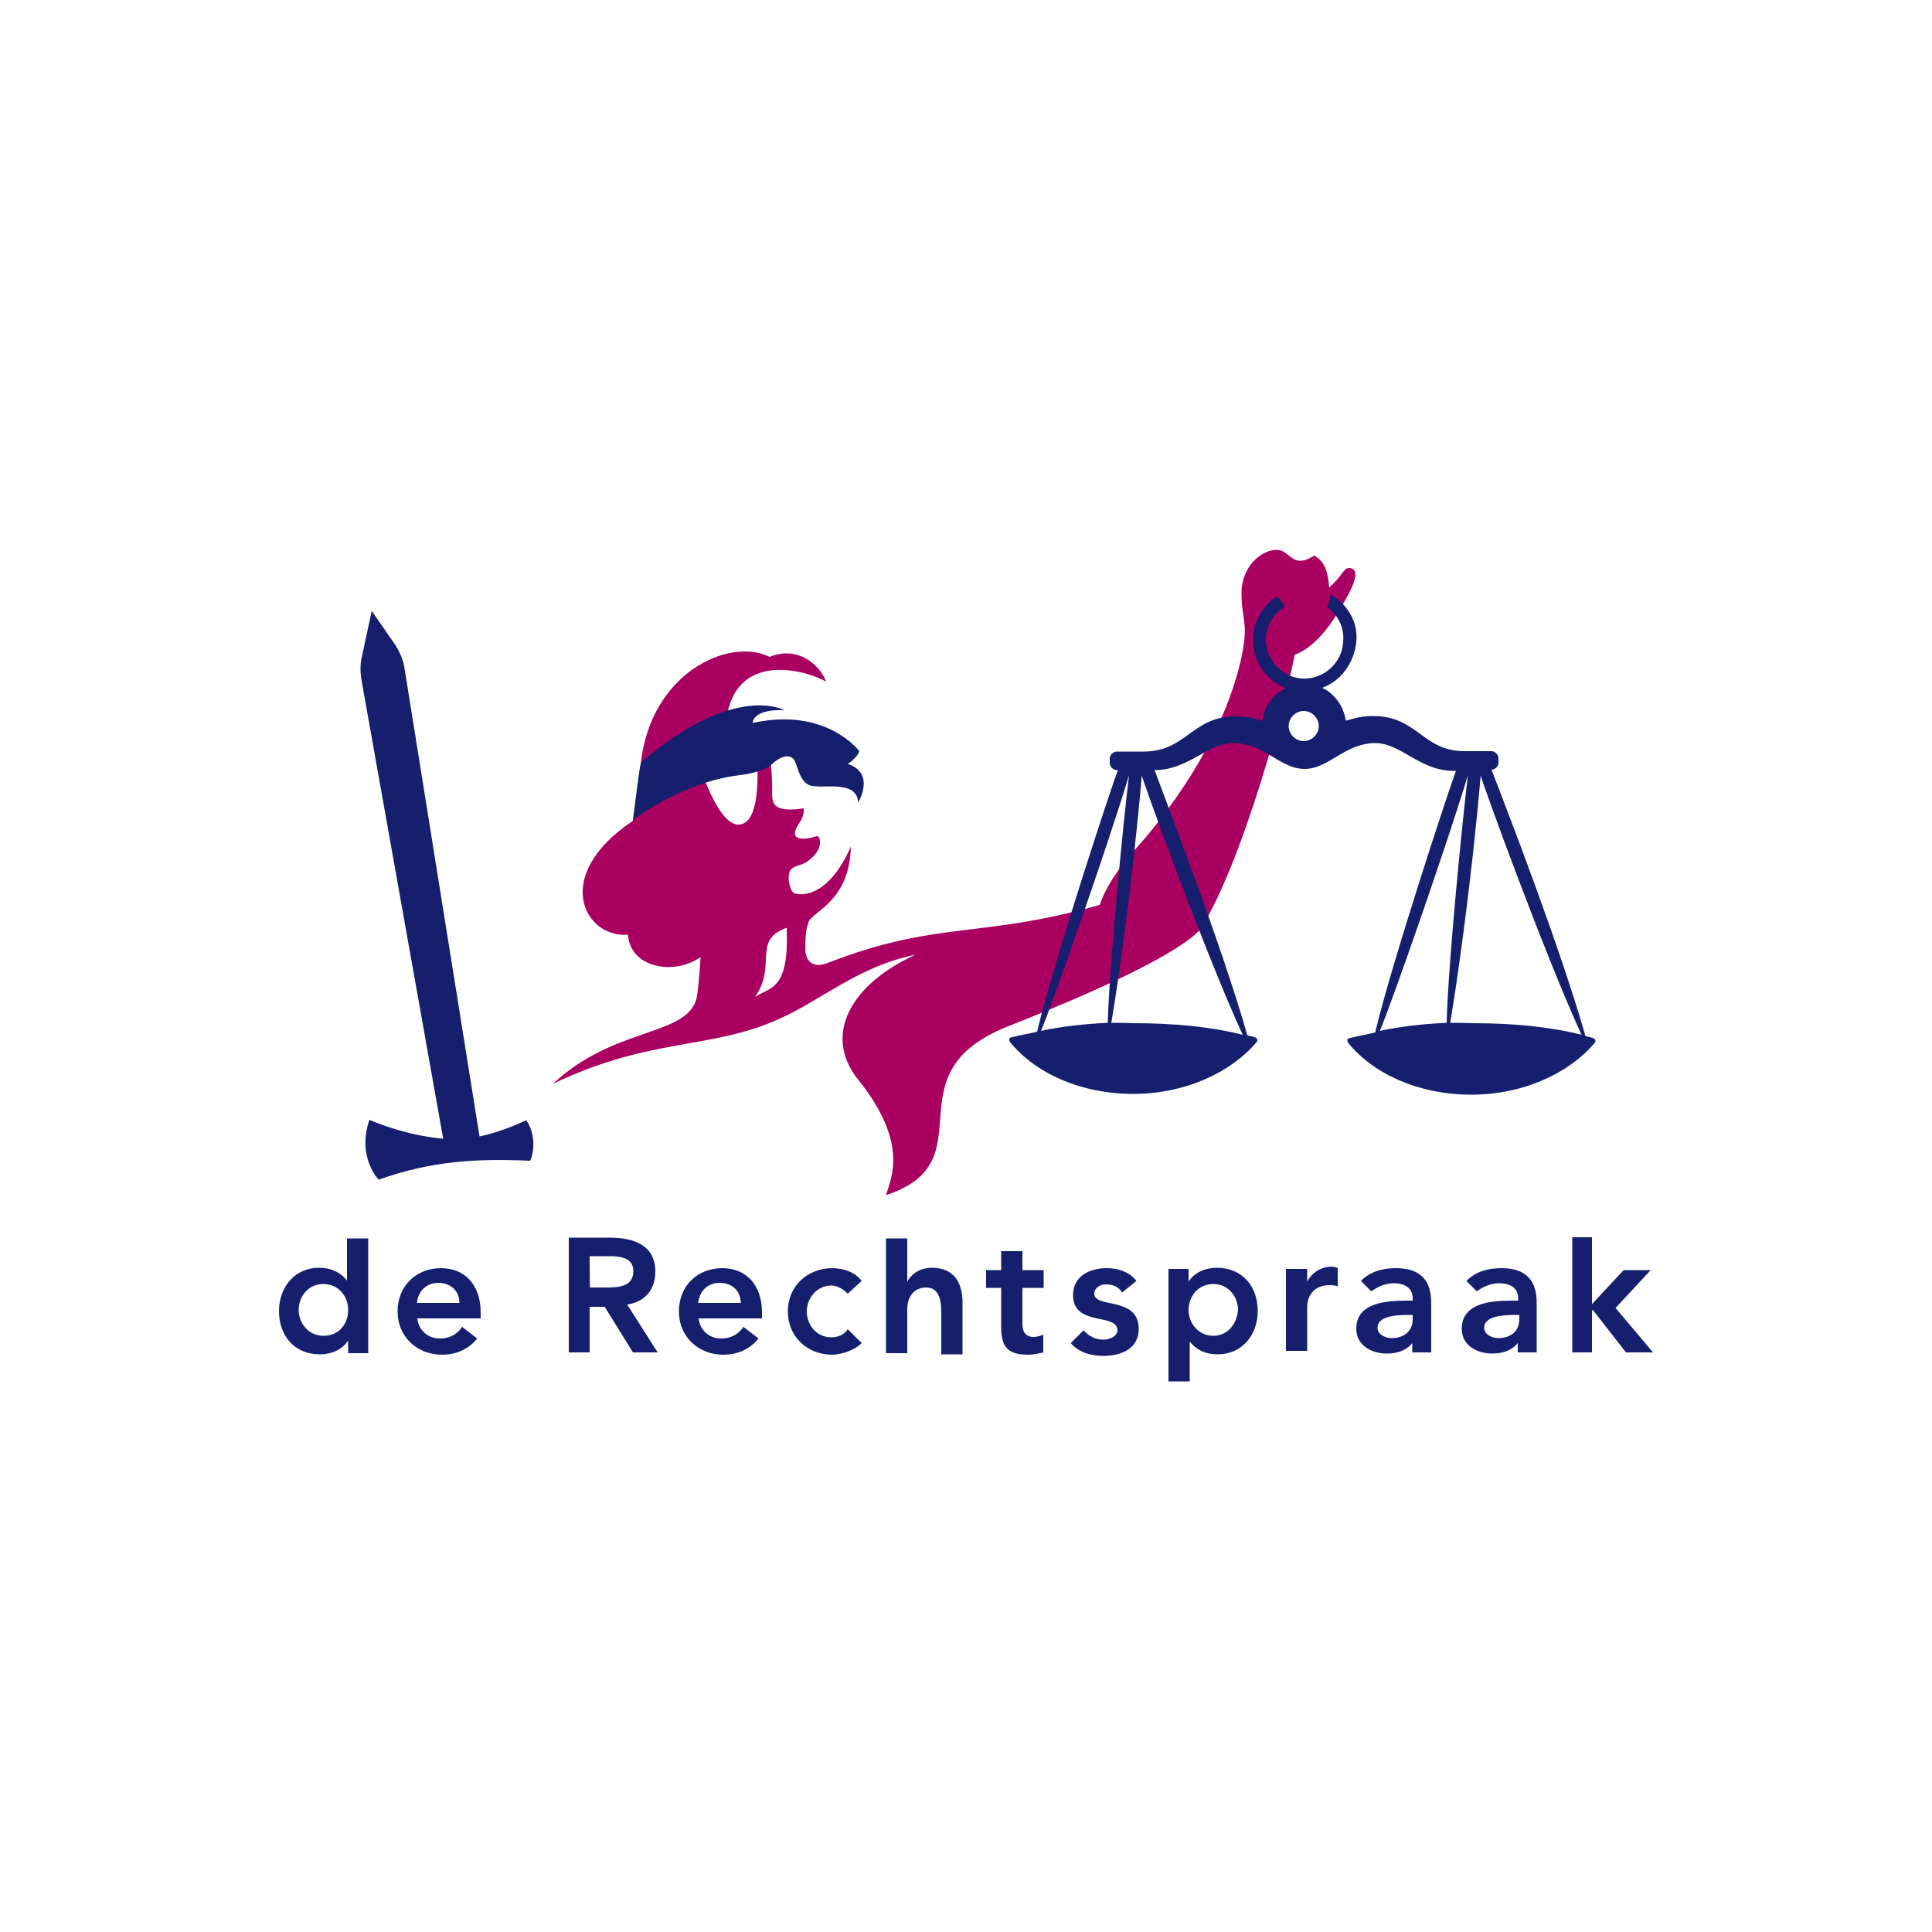
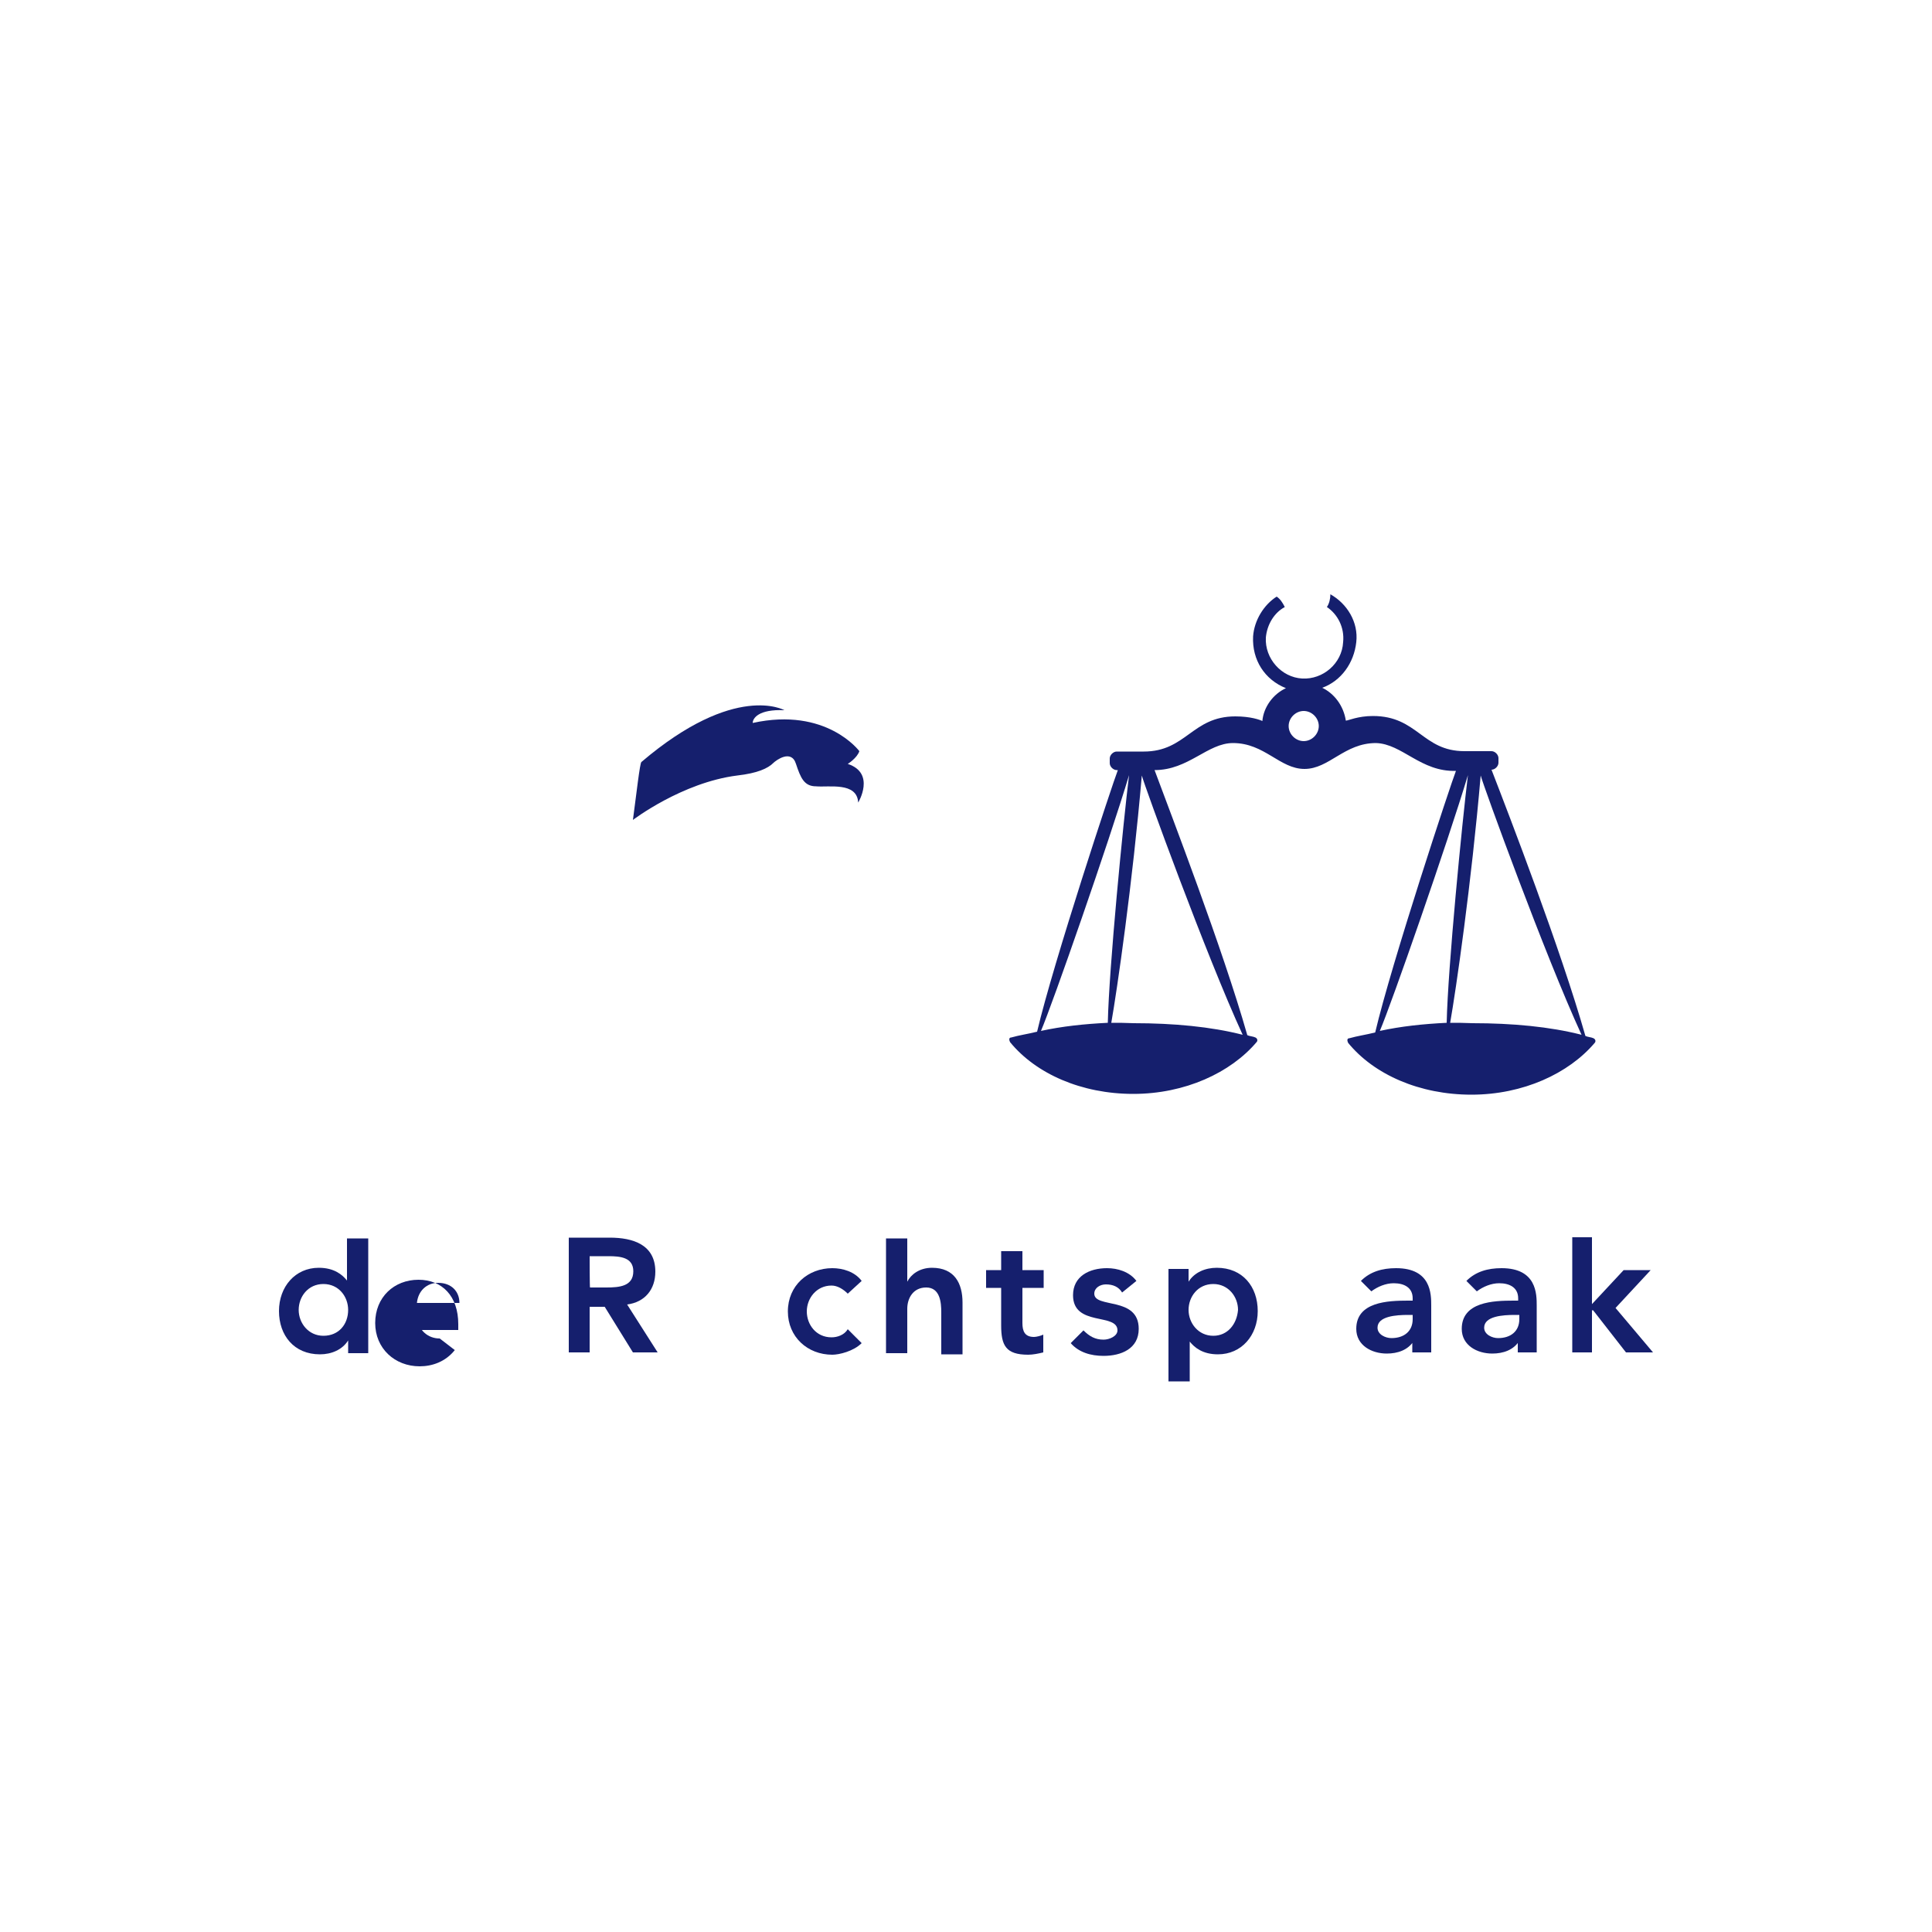
<svg xmlns="http://www.w3.org/2000/svg" version="1.1" id="Layer_2_1_" x="0px" y="0px" viewBox="0 0 500 500" style="enable-background:new 0 0 500 500;" xml:space="preserve">
  <style type="text/css">
	.st0{fill:#151F6D;}
	.st1{fill:#AA0061;}
</style>
  <g>
-     <path class="st0" d="M108,341.2c0.3,3,2.7,5.2,5.8,5.2c2.7,0,4.6-1.2,5.8-3l3.9,3c-2.4,3-5.8,4.2-9.1,4.2   c-6.4,0-11.5-4.6-11.5-11.2c0-6.7,4.9-11.2,11.2-11.2c6.1,0,10.3,4.2,10.3,11.5v1.5H108z M118.9,337.2c0-3-2.1-5.2-5.5-5.2   c-3,0-5.2,2.1-5.5,5.2H118.9z" />
-     <path class="st0" d="M180.8,341.2c0.3,3,2.7,5.2,5.8,5.2c2.7,0,4.6-1.2,5.8-3l3.9,3c-2.4,3-5.8,4.2-9.1,4.2   c-6.4,0-11.5-4.6-11.5-11.2c0-6.7,4.9-11.2,11.2-11.2c6.1,0,10.3,4.2,10.3,11.5v1.5H180.8z M191.7,337.2c0-3-2.1-5.2-5.5-5.2   c-3,0-5.2,2.1-5.5,5.2H191.7z" />
+     <path class="st0" d="M108,341.2c0.3,3,2.7,5.2,5.8,5.2l3.9,3c-2.4,3-5.8,4.2-9.1,4.2   c-6.4,0-11.5-4.6-11.5-11.2c0-6.7,4.9-11.2,11.2-11.2c6.1,0,10.3,4.2,10.3,11.5v1.5H108z M118.9,337.2c0-3-2.1-5.2-5.5-5.2   c-3,0-5.2,2.1-5.5,5.2H118.9z" />
    <path class="st0" d="M219.4,334.8c-1.2-1.2-2.7-2.1-4.2-2.1c-3.9,0-6.4,3.3-6.4,6.7s2.4,6.7,6.4,6.7c1.5,0,3.3-0.6,4.2-2.1l3.6,3.6   c-2.1,2.1-5.8,3-7.6,3c-6.4,0-11.5-4.6-11.5-11.2c0-6.7,5.2-11.2,11.5-11.2c2.7,0,5.8,0.9,7.6,3.3L219.4,334.8z" />
    <path class="st0" d="M290.4,334.5c-0.9-1.5-2.4-2.1-4.2-2.1c-1.5,0-3,0.9-3,2.4c0,3.9,11.5,0.6,11.5,9.1c0,5.2-4.6,7-9.1,7   c-3.3,0-6.4-0.9-8.5-3.3l3.3-3.3c1.5,1.5,3,2.4,5.2,2.4c1.5,0,3.6-0.9,3.6-2.4c0-4.6-11.5-0.9-11.5-9.1c0-4.9,4.2-7,8.8-7   c2.7,0,5.8,0.9,7.6,3.3L290.4,334.5z" />
    <path class="st0" d="M365.9,347L365.9,347c-1.5,2.4-4.2,3.3-7,3.3c-3.9,0-7.9-2.1-7.9-6.4c0-7,8.2-7.3,13.4-7.3h1.2V336   c0-2.7-2.1-3.9-4.9-3.9c-2.1,0-4.2,0.9-5.8,2.1l-2.7-2.7c2.4-2.4,5.5-3.3,9.1-3.3c9.1,0,9.1,6.7,9.1,9.7V350h-4.9v-3H365.9z    M365.6,340.3h-1.2c-3,0-7.9,0.3-7.9,3.3c0,1.8,2.1,2.7,3.6,2.7c3.3,0,5.5-1.8,5.5-4.9V340.3z" />
    <path class="st0" d="M393.2,347L393.2,347c-1.5,2.4-4.2,3.3-7,3.3c-3.9,0-7.9-2.1-7.9-6.4c0-7,8.2-7.3,13.4-7.3h1.2V336   c0-2.7-2.1-3.9-4.9-3.9c-2.1,0-4.2,0.9-5.8,2.1l-2.7-2.7c2.4-2.4,5.5-3.3,9.1-3.3c9.1,0,9.1,6.7,9.1,9.7V350h-4.9v-3H393.2z    M393.2,340.3H392c-3,0-7.9,0.3-7.9,3.3c0,1.8,2.1,2.7,3.6,2.7c3.3,0,5.5-1.8,5.5-4.9V340.3z" />
    <path class="st0" d="M89.8,320.2v11.2l0,0c-1.2-1.5-3.3-3.3-7.3-3.3c-6.1,0-10.3,4.9-10.3,11.2s3.9,11.2,10.6,11.2   c3,0,5.8-1.2,7.3-3.6l0,0v3.3h5.2v-29.7h-5.5V320.2z M83.7,345.7c-3.9,0-6.4-3.3-6.4-6.7s2.4-6.7,6.4-6.7s6.4,3.3,6.4,6.7   C90.1,342.7,87.7,345.7,83.7,345.7z" />
    <path class="st0" d="M241.2,328.1c-3.3,0-5.5,1.8-6.4,3.6l0,0v-11.2h-5.5v29.7h5.5v-11.5c0-2.7,1.5-5.5,4.9-5.5   c3.6,0,3.9,3.9,3.9,6.4v10.9h5.5v-13.4C249.1,332.1,247,328.1,241.2,328.1z" />
    <polygon class="st0" points="418.1,338.5 427.2,328.7 420.2,328.7 412,337.5 412,320.2 406.9,320.2 406.9,350 412,350 412,339.1    412.3,339.1 420.8,350 427.8,350  " />
    <path class="st0" d="M314.9,328.1c-3,0-5.8,1.2-7.3,3.6l0,0v-3.3h-5.2v29.1h5.5v-10.3l0,0c1.2,1.5,3.3,3.3,7.3,3.3   c6.1,0,10.3-4.9,10.3-11.2S321.6,328.1,314.9,328.1z M314,345.7c-3.9,0-6.4-3.3-6.4-6.7s2.4-6.7,6.4-6.7c3.9,0,6.4,3.3,6.4,6.7   C320.1,342.7,317.7,345.7,314,345.7z" />
    <path class="st0" d="M152.6,350v-11.8h3.9l7.3,11.8h6.4l-7.9-12.4c4.6-0.6,7.3-3.9,7.3-8.5c0-7-5.8-8.8-11.8-8.8h-10.6V350H152.6z    M152.6,325.1h4.9c3,0,6.4,0.3,6.4,3.9c0,3.9-3.6,4.2-7,4.2h-4.2C152.6,333.3,152.6,325.1,152.6,325.1z" />
    <path class="st0" d="M270,345.4c-0.6,0.3-1.8,0.6-2.4,0.6c-2.4,0-3-1.5-3-3.6v-9.1h5.5v-4.6h-5.5v-4.9h-5.5v4.9h-3.9v4.6h3.9v9.7   c0,5.2,1.2,7.6,7,7.6c1.2,0,2.7-0.3,3.9-0.6V345.4z" />
-     <path class="st0" d="M346.2,328.1c-0.3,0-0.9-0.3-1.5-0.3c-2.7,0-5.2,1.5-6.4,3.9l0,0v-3.3h-5.5v21.2h5.5v-11.5   c0-1.2,0.6-5.5,5.8-5.5c0.6,0,1.2,0,2.1,0.3V328.1z" />
-     <path class="st0" d="M136.2,289.9c0,0-6.1,3-12.1,4.2l-19.4-121.1c-0.3-2.1-1.2-4.2-2.4-6.1l-6.1-8.8l-2.4,11.2   c-0.6,2.1-0.6,4.2-0.3,6.4l21.2,119c-10.3-0.9-19.1-4.9-19.1-4.9c-3.3,9.7,2.4,15.5,2.4,15.5c13.7-4.9,25.5-5.5,39.1-4.9   C137.4,300.5,139.5,294.8,136.2,289.9z" />
-     <path class="st1" d="M311.3,239.5c-0.3,0.6-2.7,7.3-50.4,26.1c-31.3,12.4-4.9,34.9-31.6,43.7c1.2-4.2,6.1-13.4-7.3-30   c-9.1-11.5-1.8-24.6,14.9-32.2c-14.9,3-24.3,11.8-35.5,16.7c-17.6,7.9-33.1,4.6-58.3,16.7c16.1-15.2,35.5-12.1,37.3-22.8   c0.6-4.2,0.9-10,0.9-10c-7,4.9-18.2,2.7-18.8-5.8c-11.2,0.9-20-15.2,1.2-29.4c0.3-0.3,1.5-8.8,2.1-14.6   c2.4-23.7,22.8-33.1,33.4-27.9c7.3-3,13,2.1,14.6,6.4c-5.2-3-26.7-9.4-26.1,15.2c6.4,3.6,11.5-7.6,12.1,10.6c0.3,4.2-1.8,8.5,8.2,7   c0,0,0.3,1.8-1.2,3.9c-3.3,4.9,1.8,4.2,4.6,3.3c0.9-0.3,2.1,3.6-2.7,6.7c-2.4,1.5-4.6,0.6-4.6,4.2c0,1.2,0.6,3.6,1.5,3.9   c3,0.9,9.4-0.3,14.6-12.1c-0.3,14-9.7,16.7-10.9,19.4c-0.6,1.5-0.9,3.6-0.9,7c0,2.7,1.5,5.5,6.1,3.6c28.2-10.9,38.8-6.1,70.1-14.9   c1.8-5.2,4.9-9.1,7.6-12.7c0,0,22.2-22.5,28.8-50.1c2.4-10.3,0.3-10.6,0.3-17.9c0-7,5.2-11.2,9.1-11.2c3.6,0,3.9,5.2,9.7,1.5l0,0   c3,1.5,3.6,4.9,3.9,8.2c3.9-3.3,3.6-5.5,5.8-4.9c2.7,0.9-0.9,7-2.7,10c-4.2,7.3-8.2,10.9-12.1,12.4   C335.3,170.3,324,218,311.3,239.5z M191.1,213.4c5.8,0,4.9-14,4.9-16.4c-0.6-7-15.5,0.3-13.7,4.6   C183.8,205.5,187.2,213.4,191.1,213.4z M203.6,240.1c-9.1,3.3-2.4,9.7-8.2,17.9C199.6,255.3,204.2,256.2,203.6,240.1z" />
    <path class="st0" d="M163.8,212.2c0,0,12.7-9.7,27-11.5c5.2-0.6,7.9-1.8,9.4-3.3c0.6-0.6,4.6-3.6,5.8,0.3c1.2,3.6,2.1,5.8,5.2,5.8   c3.3,0.3,10.6-1.2,10.9,4.2c0,0,4.6-7.6-2.7-10c0,0,2.4-1.5,3-3.3c0,0-8.5-11.5-27.6-7.3c0-1.2,1.5-3.6,8.2-3.3   c0,0-12.7-7.3-37,13.4C165.6,197.4,164.7,205.5,163.8,212.2z" />
    <path class="st0" d="M286.7,264.7c-6.1,0.3-11.8,0.9-17.3,2.1c3-7,17.6-48.9,22.8-66.2C290.7,212.8,287,250.5,286.7,264.7z    M287.6,264.7c1.5-8.5,5.5-36.1,7.9-64c0.6,2.4,16.7,46.7,26.1,67.1c-8.2-2.1-17.9-3-28.2-3C291.3,264.7,289.4,264.7,287.6,264.7z    M376.8,199.5c-1.2,3-16.7,49.8-20.9,67.7c-2.4,0.6-4.6,0.9-6.7,1.5c-0.6,0-0.6,0.6-0.3,1.2c6.7,8.2,18.5,13.4,31.9,13.4   s25.2-5.5,31.9-13.4c0.3-0.3,0.3-0.9-0.3-1.2c-0.6-0.3-1.5-0.3-2.1-0.6c-6.4-22.5-19.7-57-24.3-68.9c0.9,0,1.8-0.9,1.8-1.8v-1.2   c0-0.9-0.9-1.8-1.8-1.8h-7c-10.9,0-12.1-9.1-23.7-9.1c-3.9,0-6.4,1.2-7,1.2c-0.6-3.9-3-7-6.1-8.5c4.9-1.8,8.2-6.4,8.8-11.8   c0.6-5.2-2.4-10-6.7-12.4c0,1.2-0.3,2.4-0.9,3.3c2.7,1.8,4.6,5.2,4.2,9.1c-0.3,5.5-5.2,9.7-10.6,9.4s-9.7-5.2-9.4-10.6   c0.3-3.3,2.1-6.4,4.9-7.9c-0.6-1.2-1.2-2.1-2.1-2.7c-3.3,2.1-5.8,6.1-6.1,10.3c-0.3,6.1,3,11.2,8.5,13.4c-3.3,1.5-5.8,4.9-6.1,8.5   c-0.6-0.3-3-1.2-7-1.2c-11.2,0-12.7,9.1-23.7,9.1h-7c-0.9,0-1.8,0.9-1.8,1.8v1.2c0,0.9,0.9,1.8,1.8,1.8h0.3   c-1.2,3-16.7,49.8-20.9,67.7c-2.4,0.6-4.6,0.9-6.7,1.5c-0.6,0-0.6,0.6-0.3,1.2c6.7,8.2,18.5,13.4,31.9,13.4   c13.4,0,25.2-5.5,31.9-13.4c0.3-0.3,0.3-0.9-0.3-1.2s-1.5-0.3-2.1-0.6c-6.4-22.5-19.7-57-24-68.6c8.8,0,13.7-7,20.3-7   c8.2,0,12.1,6.7,18.5,6.7s10.3-6.7,18.5-6.7C362.9,192.5,367.7,199.8,376.8,199.5z M374.4,264.7c-6.1,0.3-11.8,0.9-17.3,2.1   c3-7,17.6-48.9,22.8-66.2C378.4,212.8,374.7,250.5,374.4,264.7z M375.3,264.7c1.5-8.5,5.5-36.1,7.9-64c0.6,2.4,16.7,46.7,26.1,67.1   c-8.2-2.1-17.9-3-28.2-3C379,264.7,377.1,264.7,375.3,264.7z M341.3,187.9c0,2.1-1.8,3.9-3.9,3.9c-2.1,0-3.9-1.8-3.9-3.9   s1.8-3.9,3.9-3.9S341.3,185.8,341.3,187.9z" />
  </g>
</svg>